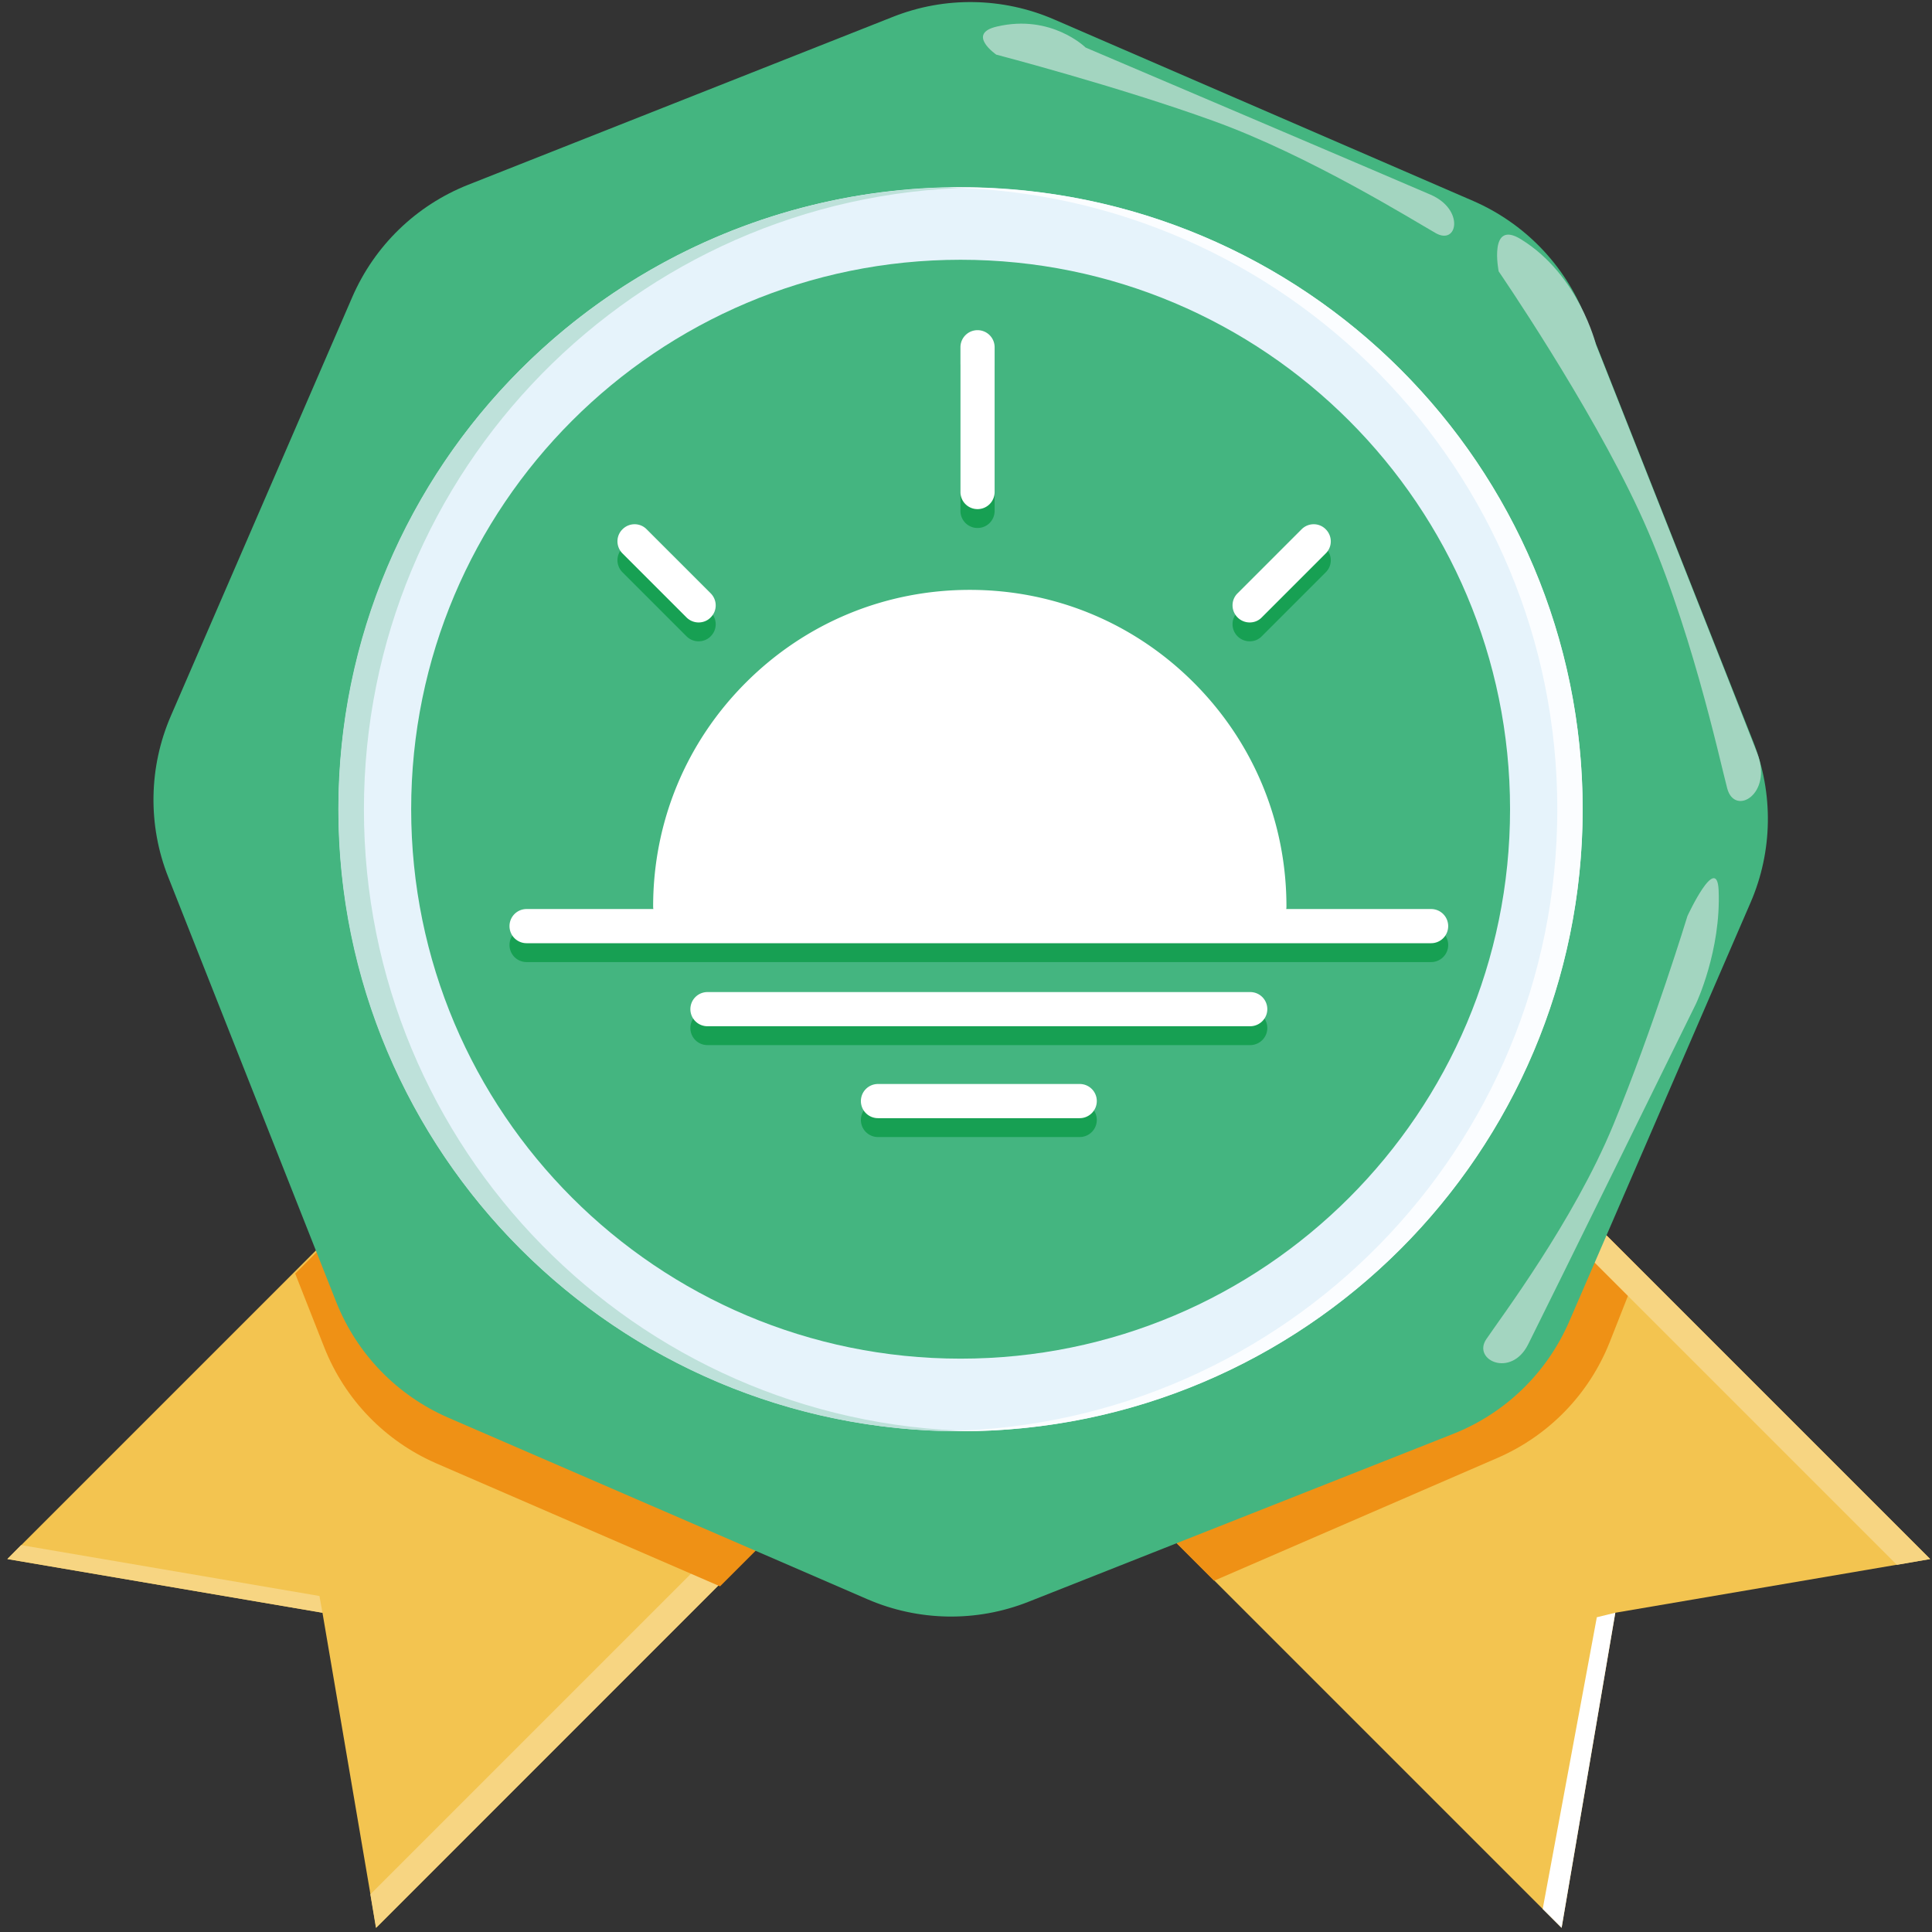
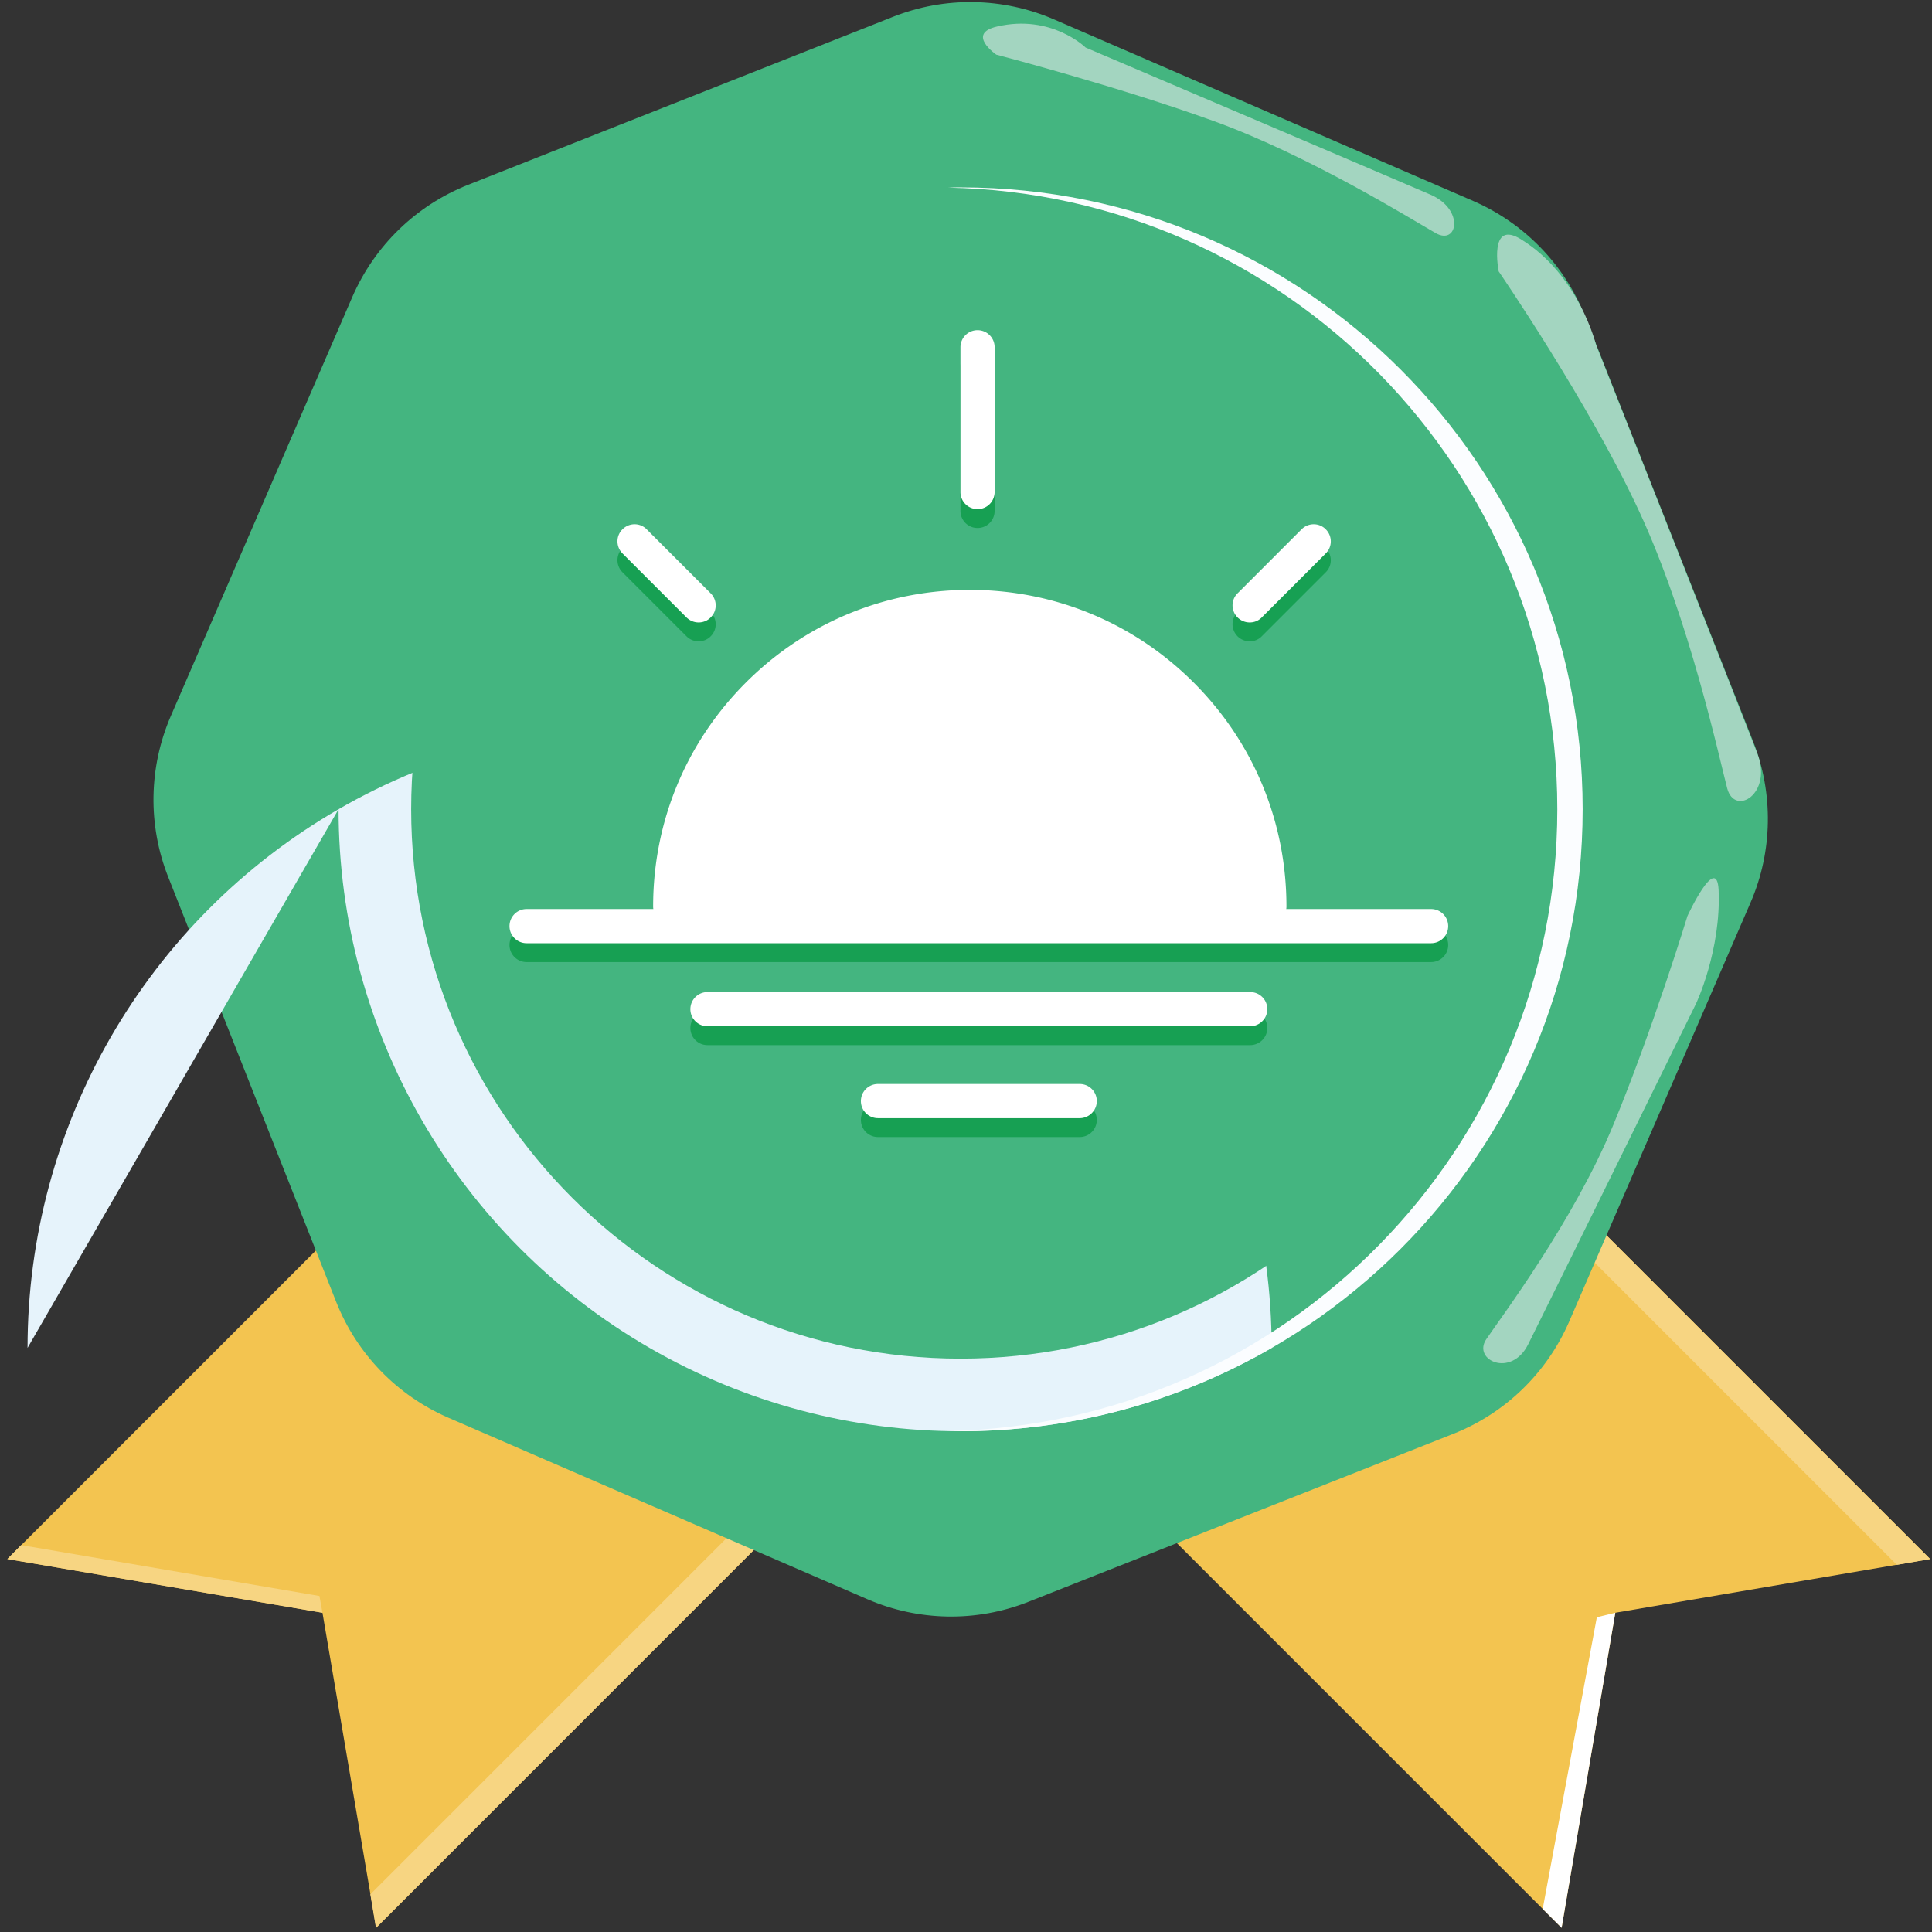
<svg xmlns="http://www.w3.org/2000/svg" t="1736519885480" class="icon" viewBox="0 0 1024 1024" version="1.1" p-id="33538" width="64" height="64">
  <rect x="0" y="0" width="1024" height="1024" fill="#333333" stroke="none" />
  <path d="M199.374 1021.799l-28.459-167.01L3.902 826.325 305.588 524.64 501.059 720l-301.685 301.799z m0 0" fill="#F3C450" p-id="33539" />
  <path d="M169.317 845.909L11.187 818.93l-7.284 7.396 167.012 28.464-1.598-8.881z m321.385-136.271l-294.401 294.4 2.959 17.761L501.059 720l-10.357-10.362z m0 0" fill="#F7D582" p-id="33540" />
  <path d="M827.682 1021.799l28.46-167.01 166.898-28.464L721.349 524.64 525.879 720l301.803 301.799z m0 0" fill="#F3C450" p-id="33541" />
-   <path d="M299.442 532.042L156.453 675.027l15.483 39.281c10.929 27.55 32.22 49.521 59.428 61.358l150.275 65.122L494.8 727.626 299.442 532.042z m426.237-2.962l142.989 142.991-15.483 39.275c-10.929 27.55-32.22 49.521-59.429 61.359l-150.273 65.121-113.164-113.161 195.36-195.585z m0 0" fill="#EF9115" p-id="33542" />
  <path d="M691.411 700.417L533.28 727.396 525.879 720l167.011-28.464-1.479 8.881z m313.982 128.987L718.276 542.289l3.072-17.649 301.691 301.686-17.646 3.078z m0 0" fill="#F7D582" p-id="33543" />
  <path d="M929.231 393.036L840.204 167.85c-10.929-27.552-32.217-49.521-59.425-61.36L558.666 10.291C531.57-1.435 500.834-2.006 473.284 8.922L248.099 97.95c-27.551 10.929-49.522 32.222-61.359 59.43L90.541 379.488c-11.726 27.095-12.298 57.836-1.369 85.386l89.026 225.18c10.931 27.552 32.216 49.521 59.425 61.365l222.113 96.199c27.096 11.726 57.832 12.292 85.382 1.362l225.186-89.026c27.551-10.924 49.521-32.217 61.364-59.426l96.199-222.225c11.727-27.095 12.18-57.83 1.364-85.267z m0 0" fill="#44B580" p-id="33544" />
-   <path d="M179.449 428.897c0 117.788 62.841 226.631 164.849 285.525 102.008 58.896 227.688 58.896 329.694 0C776 655.528 838.84 546.685 838.84 428.897c0-117.789-62.84-226.628-164.848-285.525-102.007-58.896-227.687-58.896-329.694 0-102.008 58.897-164.849 167.736-164.849 285.525z m0 0" fill="#E6F3FB" p-id="33545" />
-   <path d="M509.033 99.318c2.276 0 4.436 0 6.713 0.113-178.963 3.645-322.86 149.706-322.86 329.577 0 179.877 143.896 325.938 322.86 329.471-2.277 0-4.437 0.112-6.713 0.112-182.042 0-329.696-147.543-329.696-329.694 0-182.154 147.542-329.579 329.696-329.579z m0 0" fill="#BEE1DA" p-id="33546" />
+   <path d="M179.449 428.897c0 117.788 62.841 226.631 164.849 285.525 102.008 58.896 227.688 58.896 329.694 0c0-117.789-62.84-226.628-164.848-285.525-102.007-58.896-227.687-58.896-329.694 0-102.008 58.897-164.849 167.736-164.849 285.525z m0 0" fill="#E6F3FB" p-id="33545" />
  <path d="M509.258 99.318c-2.276 0-4.441 0-6.719 0.113 178.851 3.526 322.866 149.706 322.866 329.466 0 179.762-144.016 326.049-322.978 329.582 2.277 0 4.442 0.112 6.718 0.112 182.035 0 329.694-147.543 329.694-329.694 0.001-182.154-147.541-329.579-329.581-329.579z m0 0" fill="#FBFDFF" p-id="33547" />
  <path d="M217.929 428.897c0 160.835 130.384 291.216 291.216 291.216 160.831 0 291.215-130.381 291.215-291.216 0-160.832-130.384-291.216-291.215-291.216-160.832 0-291.216 130.384-291.216 291.216z m0 0" fill="#44B580" p-id="33548" />
  <path d="M794.326 143.832s47.812 69.67 74.454 127.163c26.753 57.49 42.69 131.832 46.678 146.858 3.981 15.029 24.248 2.962 15.938-18.554-8.311-21.518-85.5-216.646-85.5-216.646s-8.995-36.775-39.501-55.672c-17.648-11.154-12.069 16.851-12.069 16.851zM528.043 28.959s64.55 16.851 115.209 35.182c50.777 18.326 106.103 52.823 117.716 59.424 11.613 6.606 15.37-12.521-2.731-20.377C740.135 95.33 575.4 25.202 575.4 25.202S557.304 7.33 528.498 14.048c-16.622 3.758-0.455 14.911-0.455 14.911z m366.352 456.518s-18.214 59.653-39.274 110.657c-21.063 51.118-59.996 102.686-67.398 113.732-7.396 11.041 13.206 20.604 22.201 2.731 8.994-17.871 89.026-180.672 89.026-180.672s13.318-28.118 11.956-60.109c-0.915-20.036-16.511 13.661-16.511 13.661z m0 0" fill="#A3D5C0" p-id="33549" />
  <path d="M856.142 854.789l-9.791 2.39-28.689 154.604 10.021 10.017 28.459-167.011z m0 0" fill="#FFFFFF" p-id="33550" />
  <path d="M351.852 498.372c0-87.719 71.119-158.776 158.776-158.776 87.659 0 158.778 71.117 158.778 158.776" fill="#17A053" p-id="33551" />
  <path d="M672.788 499.536a9.043 9.043 0 0 1-9.056-9.056c0-39.966-15.577-77.577-43.832-105.892-28.251-28.254-65.862-43.831-105.891-43.831-39.964 0-77.575 15.577-105.893 43.831-28.252 28.256-43.829 65.867-43.829 105.892 0 5.012-4.044 9.056-9.055 9.056s-9.056-4.044-9.056-9.056c0-44.856 17.448-86.996 49.144-118.69 31.695-31.695 73.833-49.144 118.689-49.144 44.856 0 86.996 17.449 118.69 49.144 31.695 31.695 49.144 73.834 49.144 118.69a9.042 9.042 0 0 1-9.055 9.056z m0 0" fill="#17A053" p-id="33552" />
  <path d="M758.514 509.919H279.105a9.044 9.044 0 0 1-9.056-9.056 9.046 9.046 0 0 1 9.056-9.056h479.408a9.046 9.046 0 0 1 9.056 9.056 9.044 9.044 0 0 1-9.055 9.056z m-95.929 44.011H374.974a9.044 9.044 0 0 1-9.055-9.057 9.044 9.044 0 0 1 9.055-9.056h287.67a9.043 9.043 0 0 1 9.055 9.056c0 5.012-4.106 9.057-9.114 9.057z m-90.315 48.721H465.35a9.047 9.047 0 0 1-9.056-9.056 9.045 9.045 0 0 1 9.056-9.057h106.92a9.045 9.045 0 0 1 9.056 9.057c-0.001 5.009-4.107 9.056-9.056 9.056z m-54.155-322.807a9.043 9.043 0 0 1-9.056-9.056v-76.732a9.043 9.043 0 0 1 9.056-9.056 9.042 9.042 0 0 1 9.056 9.056v76.732a9.043 9.043 0 0 1-9.056 9.056z m-147.851 60.07a9.111 9.111 0 0 1-6.396-2.656l-33.93-33.93c-3.562-3.564-3.562-9.297 0-12.799 3.56-3.561 9.297-3.561 12.799 0l33.927 33.93c3.563 3.562 3.563 9.297 0 12.799-1.751 1.81-4.103 2.656-6.4 2.656z m292.08 0a9.117 9.117 0 0 1-6.4-2.656c-3.561-3.564-3.561-9.298 0-12.799l33.93-33.93c3.562-3.561 9.298-3.561 12.796 0 3.565 3.562 3.565 9.298 0 12.799l-33.927 33.93c-1.75 1.81-4.047 2.656-6.399 2.656z m0 0" fill="#17A053" p-id="33553" />
  <path d="M351.852 488.372c0-87.719 71.119-158.776 158.776-158.776 87.659 0 158.778 71.117 158.778 158.776" fill="#FFFFFF" p-id="33554" />
  <path d="M672.788 489.535a9.042 9.042 0 0 1-9.056-9.056c0-39.966-15.577-77.577-43.832-105.892-28.251-28.254-65.862-43.831-105.891-43.831-39.964 0-77.575 15.577-105.893 43.831-28.252 28.256-43.829 65.867-43.829 105.892 0 5.013-4.044 9.056-9.055 9.056s-9.056-4.043-9.056-9.056c0-44.856 17.448-86.995 49.144-118.69 31.695-31.695 73.833-49.144 118.689-49.144 44.856 0 86.996 17.449 118.69 49.144 31.695 31.695 49.144 73.834 49.144 118.69a9.041 9.041 0 0 1-9.055 9.056z m0 0" fill="#FFFFFF" p-id="33555" />
  <path d="M758.514 499.919H279.105a9.044 9.044 0 0 1-9.056-9.056 9.046 9.046 0 0 1 9.056-9.057h479.408a9.046 9.046 0 0 1 9.056 9.057 9.044 9.044 0 0 1-9.055 9.056z m-95.929 44.011H374.974a9.044 9.044 0 0 1-9.055-9.057 9.044 9.044 0 0 1 9.055-9.056h287.67a9.043 9.043 0 0 1 9.055 9.056c0 5.012-4.106 9.057-9.114 9.057z m-90.315 48.721H465.35a9.047 9.047 0 0 1-9.056-9.056 9.045 9.045 0 0 1 9.056-9.057h106.92a9.045 9.045 0 0 1 9.056 9.057c-0.001 5.009-4.107 9.056-9.056 9.056z m-54.155-322.807a9.043 9.043 0 0 1-9.056-9.056v-76.732a9.043 9.043 0 0 1 9.056-9.056 9.042 9.042 0 0 1 9.056 9.056v76.732a9.043 9.043 0 0 1-9.056 9.056z m-147.851 60.07a9.111 9.111 0 0 1-6.396-2.656l-33.93-33.93c-3.562-3.564-3.562-9.297 0-12.799 3.56-3.561 9.297-3.561 12.799 0l33.927 33.93c3.563 3.562 3.563 9.297 0 12.799-1.751 1.81-4.103 2.656-6.4 2.656z m292.08 0a9.117 9.117 0 0 1-6.4-2.656c-3.561-3.564-3.561-9.298 0-12.799l33.93-33.93c3.562-3.561 9.298-3.561 12.796 0 3.565 3.562 3.565 9.298 0 12.799l-33.927 33.93c-1.75 1.81-4.047 2.656-6.399 2.656z m0 0" fill="#FFFFFF" p-id="33556" />
</svg>